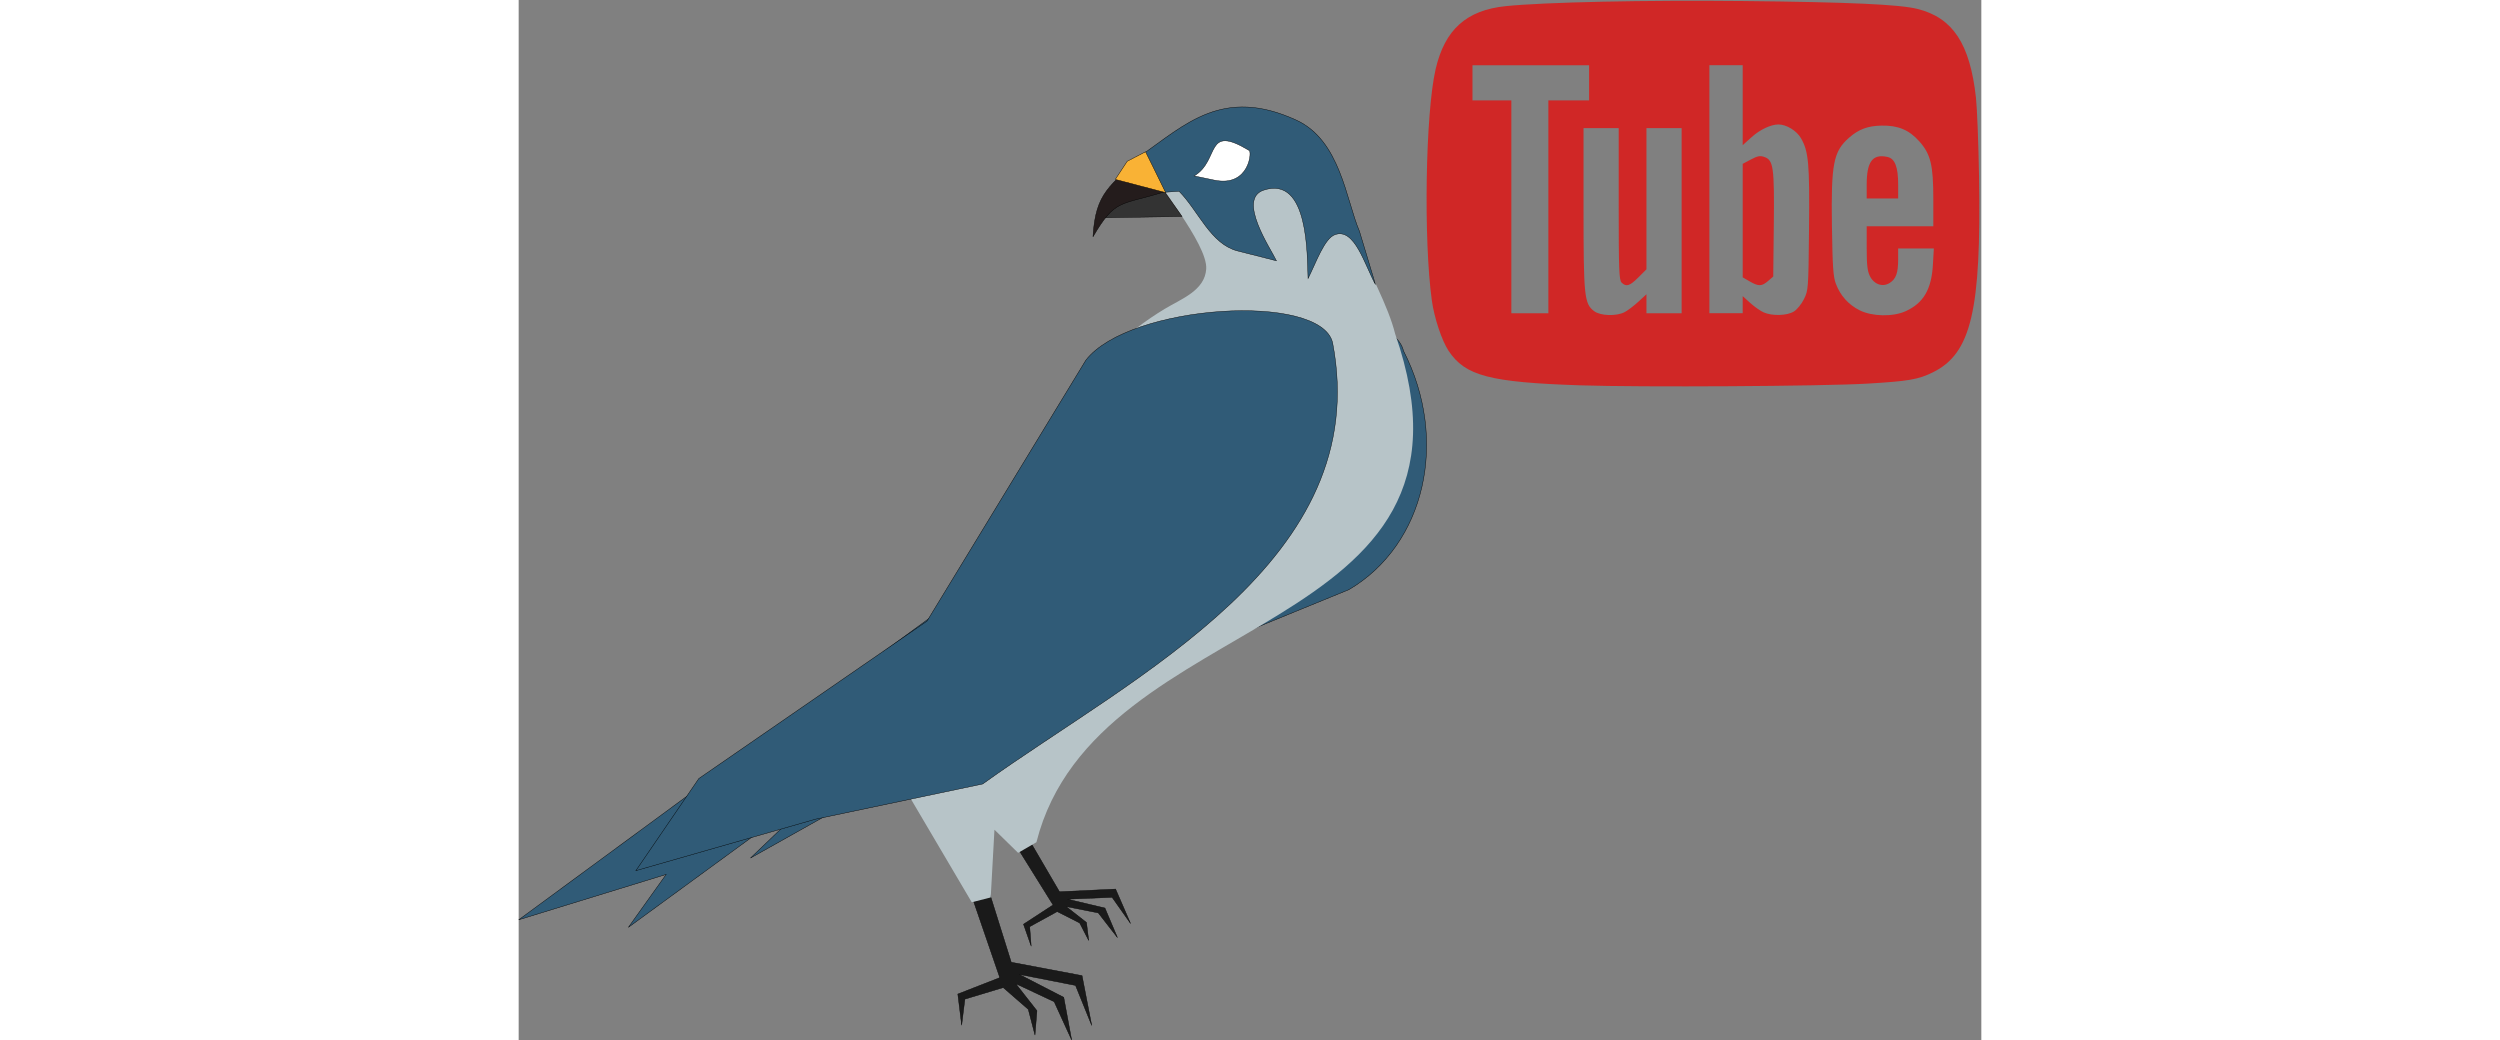
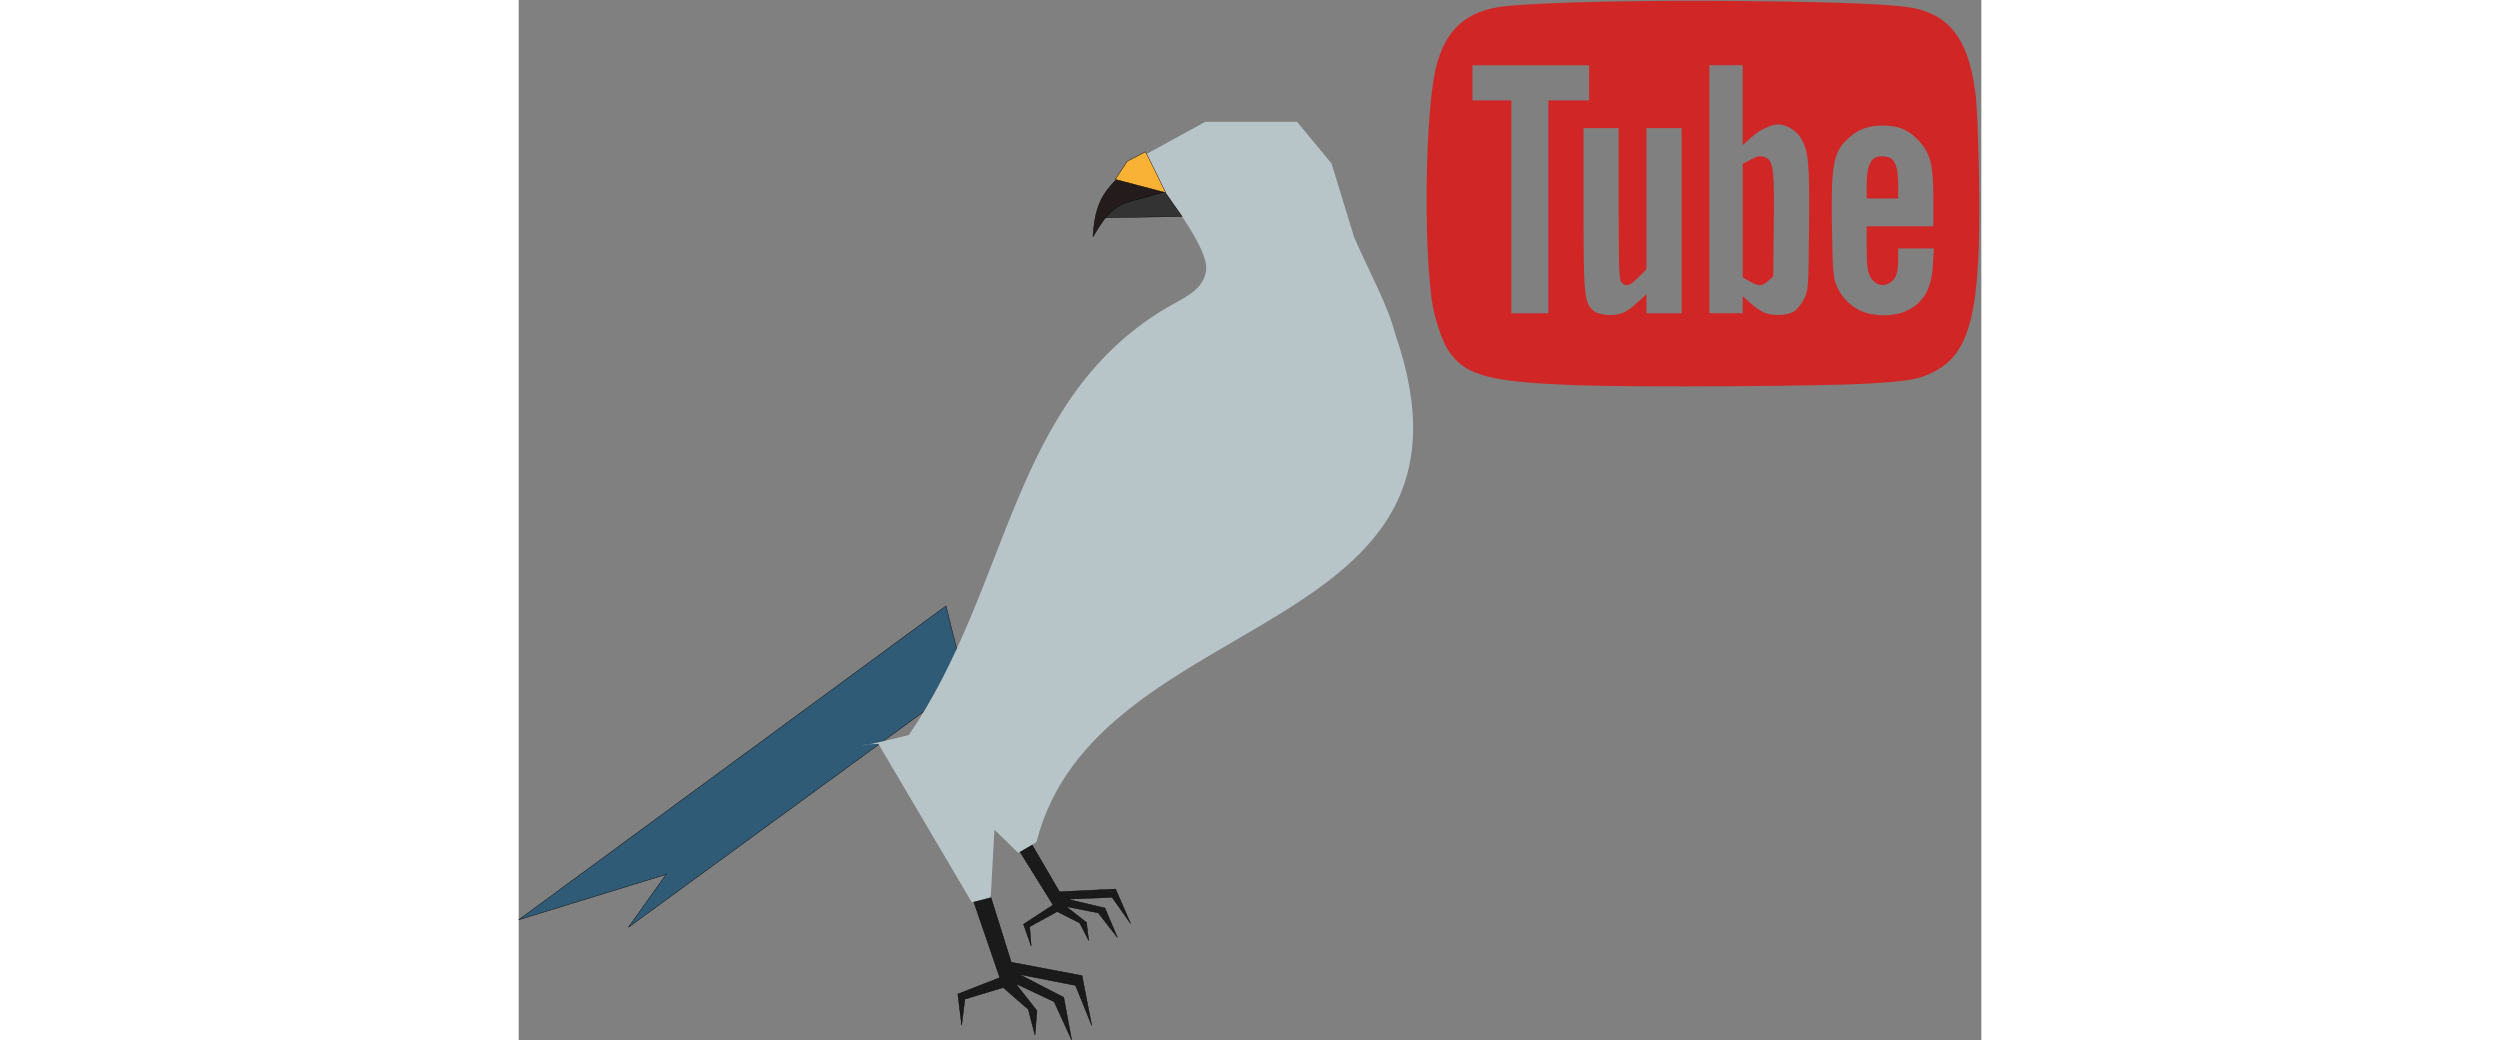
<svg xmlns="http://www.w3.org/2000/svg" height="1040" viewBox="-288.63 -.42 790.311 561.937" width="2500">
  <rect x="-288.63" y="-.42" width="790.311" height="561.937" fill="#808080" stroke="none" />
  <path d="m284.873 207.783c-48.855-1.631-62.084-5.108-71.078-18.688-3.634-5.486-7.713-17.764-9.012-27.128-4.56-32.866-3.44-101.4 2.041-125.021 4.964-21.391 16.637-31.87 37.931-34.053 20.918-2.145 75.448-3.313 128.488-2.753 57.262.604 84.221 1.829 93.975 4.27 19.08 4.773 28.336 18.828 31.563 47.92.61 5.5 1.36 24.702 1.666 42.67 1.234 72.535-4.223 95.61-25.02 105.799-7.853 3.848-12.99 4.732-35.185 6.057-24.106 1.438-122.48 2.025-155.369.927zm24.034-39.536c1.686-.873 5.038-3.404 7.45-5.63l4.386-4.04v10.254h19v-100h-19v76.264l-4.368 4.367c-4.688 4.689-6.584 5.274-9.06 2.798-1.378-1.378-1.572-6.626-1.572-42.5v-40.93h-19v43.319c0 47.787.393 51.568 5.768 55.58 3.403 2.539 11.964 2.809 16.396.518zm91.45-.323c1.745-1.064 4.163-4.03 5.5-6.746 2.346-4.764 2.393-5.42 2.722-37.828.36-35.532-.212-41.948-4.386-49.15-2.319-4.002-7.849-7.37-12.104-7.37-4.098 0-9.97 2.757-14.447 6.782l-4.898 4.403v-43.185h-18v134h18v-9.232l4.105 3.709c2.258 2.039 5.521 4.324 7.25 5.076 4.643 2.022 12.557 1.798 16.258-.46zm-23.864-16.312-3.75-2.174v-61.33l4.438-2.354c3.601-1.91 4.968-2.167 7.25-1.366 4.931 1.732 5.462 5.552 5.12 36.78l-.308 27.838-2.806 2.412c-3.435 2.954-5.123 2.987-9.944.194zm84.25 16.135c9.664-4.381 14.016-11.79 14.777-25.158l.5-8.758h-19.278v5.936c0 7.27-1.127 10.446-4.487 12.648-3.787 2.48-8.494.904-10.76-3.605-1.369-2.721-1.75-6.037-1.75-15.23l-.003-11.75h36v-14.683c0-18.48-1.445-24.37-7.676-31.3-5.506-6.123-11.405-8.561-20.324-8.397-7.393.135-12.333 1.978-17.522 6.534-8.48 7.447-9.766 14.082-9.259 47.847.33 21.939.693 27.284 2.117 31.057 2.432 6.442 6.825 11.347 12.858 14.354 6.8 3.386 17.95 3.614 24.807.505zm-21-68.45c0-12.438 3.191-16.682 11.221-14.918 4.031.886 5.78 5.398 5.78 14.919v7.532h-17v-7.532zm-172 12.034v-57.5h22v-19h-63v19h21v115h20z" fill="#d02726" />
  <g stroke="#000" stroke-width=".216">
    <path d="m-47.534 367.849-10.216-40.865-230.88 169.59 79.69-24.519-20.43 28.606 181.843-132.81z" fill="#305b77" />
    <path d="m.116 488.549-24.982-40.109 8.214-1.669 20.231 34.646 30.32-1.451 8.114 18.649-9.993-14.189-24.18.998 20.301 4.787 6.78 15.998-10.373-13.376-17.374-3.431 11.008 8.615 1.2 9.732-4.884-9.46-12.144-6.175-14.87 8.167.821 10.546-4.157-11.871 15.969-10.406z" fill="#1a1a1a" />
-     <path d="m63.386 187.389c18.223-29.938 119.69-25.625 126.09 1.798 24.691 48.315 11.615 104.86-29.522 129l-239.59 98.042-83.774 46.994 140.982-134.85 85.816-140.98z" fill="#305b77" />
    <path d="m-28.674 527.829-20.683-60.218 10.696.282 16.181 51.611 38.249 7.231 5.243 26.944-8.759-21.652-30.462-5.975 24.099 12.406 4.272 23.059-9.447-20.697-20.799-9.744 11.489 14.635-1.053 13.145-3.619-13.899-13.548-11.771-20.714 6.248-1.74 14.1-2.079-16.846 22.673-8.858z" fill="#1a1a1a" />
  </g>
  <path d="m48.276 84.049 34.101-18.66h49.545l18.66 22.52 12.225 39.893c8.101 18.553 18.436 37.24 22.139 52.127 58.051 166.71-161.45 146.53-193.82 274.73l-9.89 5.738-49.773-48.672c-30.743 8.474 69.549-27.165 39.621-11.403l-4.66 84.167-10.238 2.612-50.437-85.568c-10.169.067-14.619 2.715 3.914-1.756l12.504-3.017c54.906-80.43 54.829-179.81 138.16-230.21 9.094-5.501 21.814-9.96 22.546-21.668.847-13.547-27.538-47.058-34.59-60.831z" fill="#b7c4c8" />
  <g stroke="#000" stroke-width=".216">
-     <path d="m17.846 194.179c23.405-30.234 126.93-36.81 133.32-9.388 22.535 117.57-106.77 179.27-189.09 238.4l-90.206 18.986-97.17 27.841 34.02-49.78 123.303-85.073 85.816-140.98zm50.39-91.24c10.537 10.746 17.023 28.537 31.611 32.238l20.97 5.321c-3.127-6.591-21.391-33.415-6.886-38.184 24.534-8.066 23.425 35.677 23.966 47.762 4.383-8.763 8.794-21.531 14.457-23.667 10.67-4.025 16.086 16.201 21.983 26.921l-8.644-28.717c-7.281-16.987-10.229-49.183-34.235-60.171-39.525-18.095-59.775 2.257-84.193 19.405l11.58 19.718 9.39-.626z" fill="#305b77" />
-     <path d="m105.966 80.819c1.755-.113.51 20.096-18.696 16.092l-10.889-2.27c14.174-8.538 5.477-28.321 29.584-13.823z" fill="#fff" />
    <path d="m25.776 117.279 44.026-.729-11.001-15.496-25.125 8.337-7.899 7.888z" fill="#333" />
    <path d="m48.536 83.149 11.566 20.148c-23.745 7.359-26.376 3.588-38.429 24.252 1.4-24.272 9.279-27.324 26.863-44.399z" fill="#241c1c" />
    <path d="m33.746 96.509 6.452-9.799 9.894-5.123 4.446 8.983 6.417 13.097-27.21-7.158z" fill="#f9b235" />
  </g>
</svg>